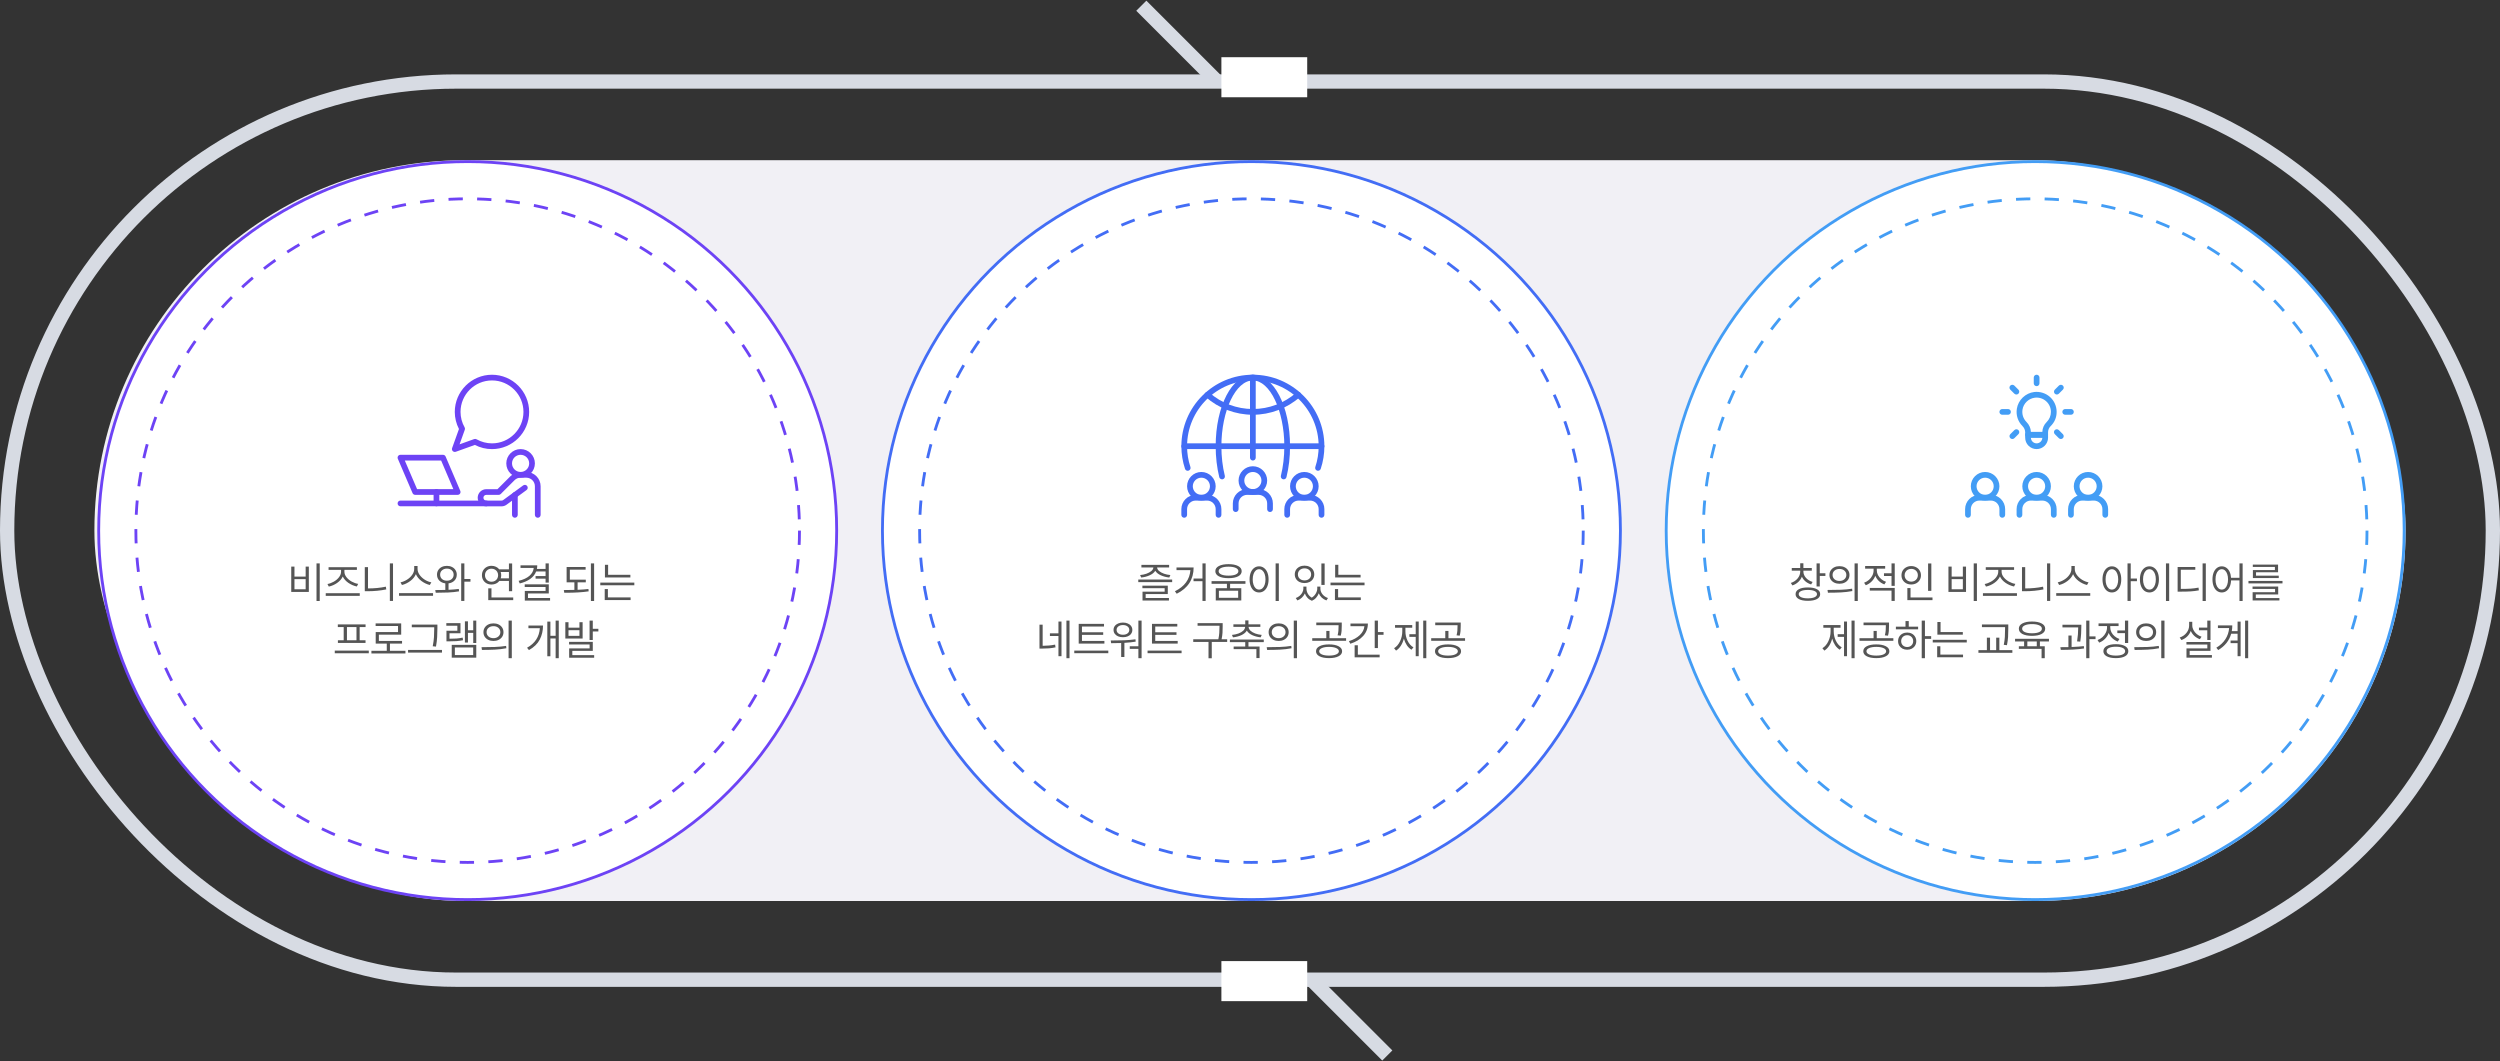
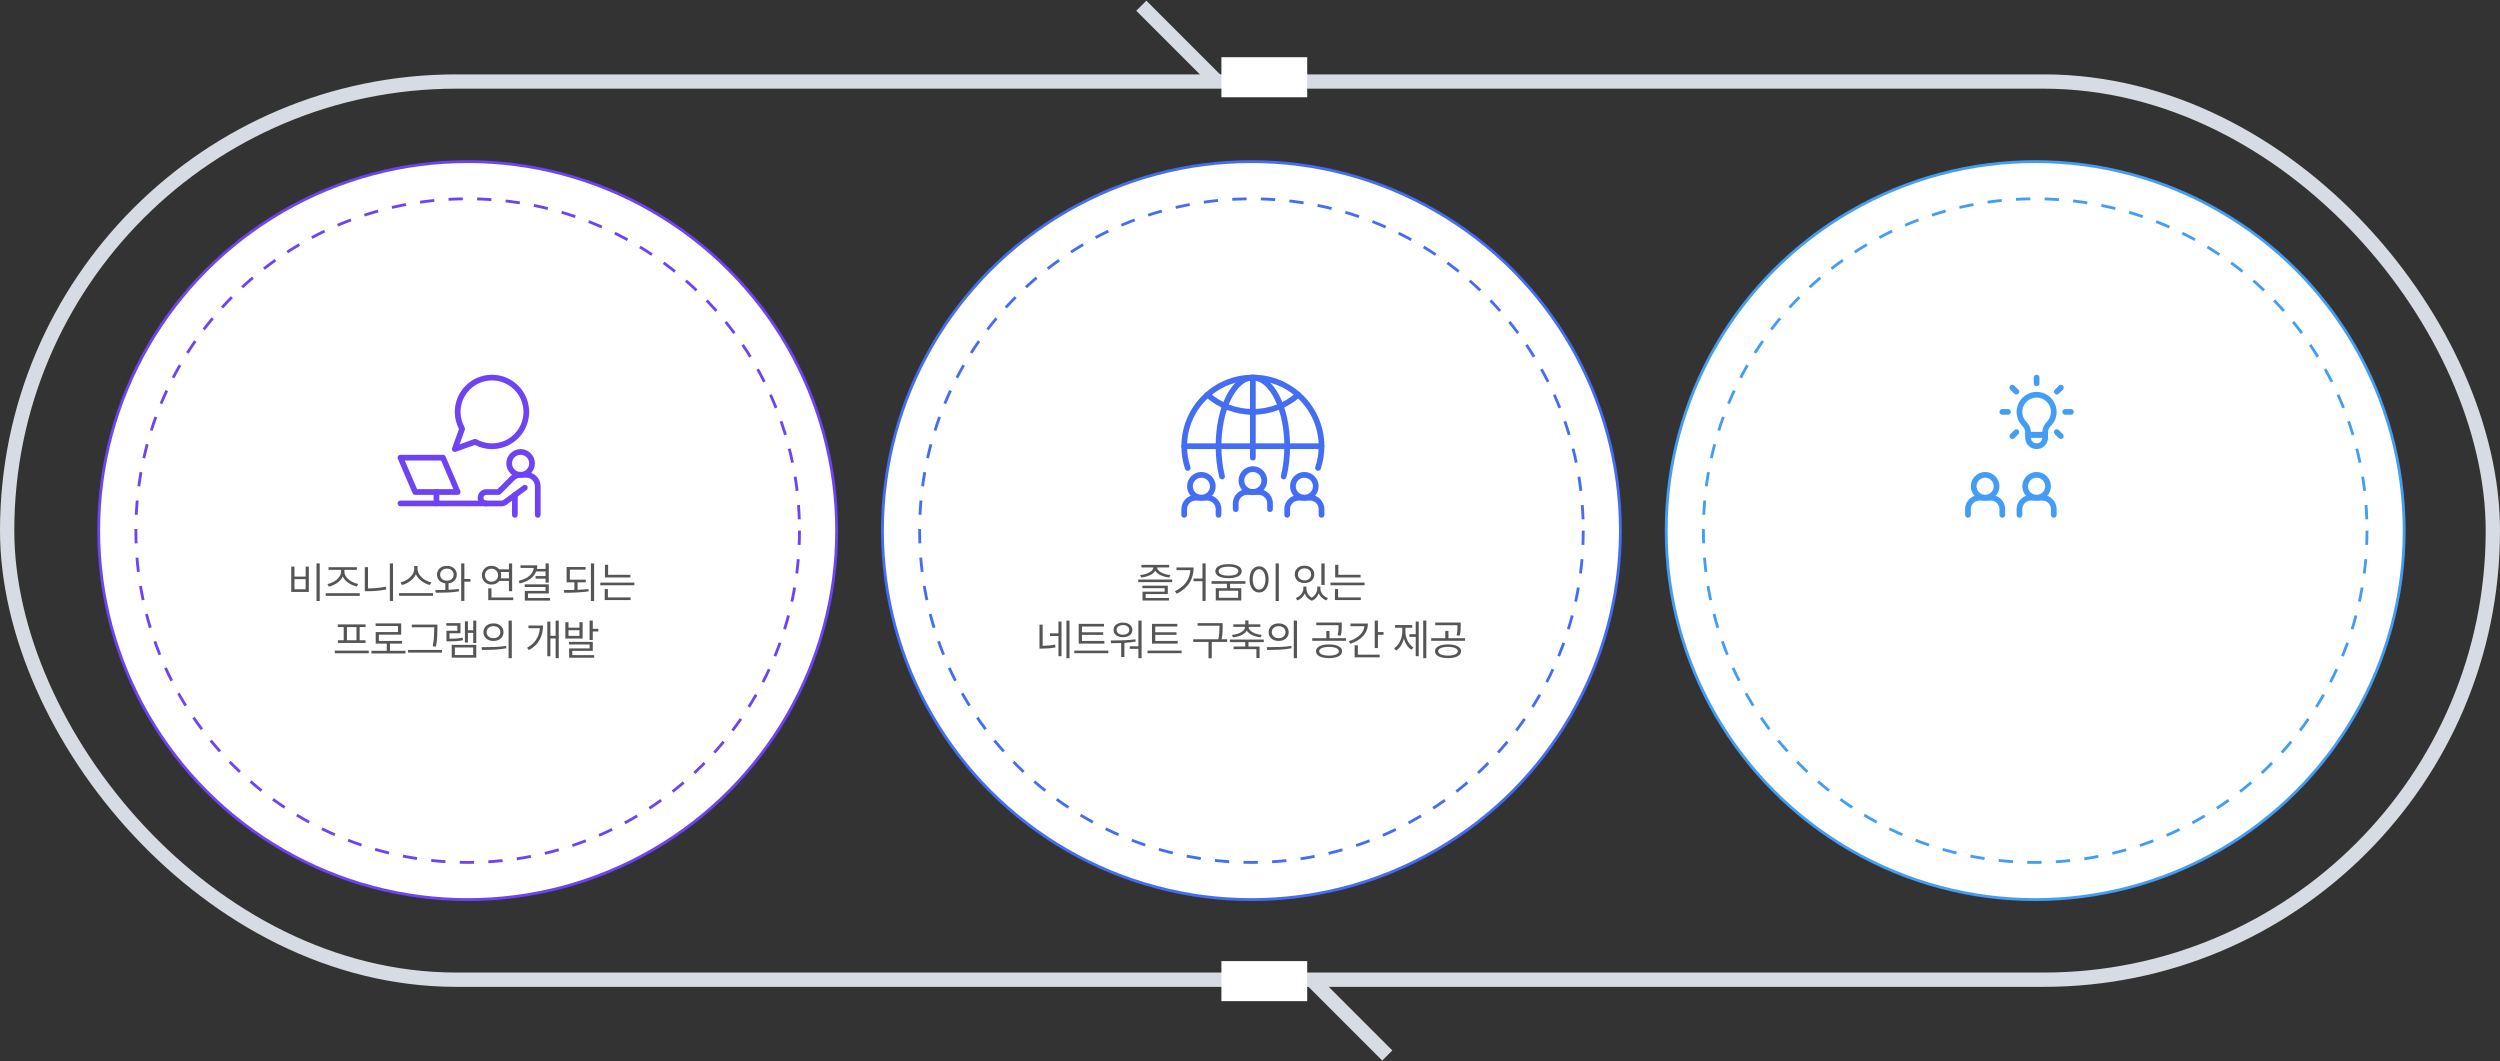
<svg xmlns="http://www.w3.org/2000/svg" width="874" height="371" viewBox="0 0 874 371" fill="none">
  <rect x="0" y="0" width="874" height="371" fill="#333333" stroke="none" />
-   <rect x="33" y="56" width="808" height="259" rx="129.5" fill="#F1F0F5" />
  <circle cx="163.5" cy="185.5" r="129" fill="white" stroke="#6D43F5" />
  <circle cx="163.5" cy="185.5" r="116" fill="white" stroke="#6D43F5" stroke-dasharray="5 5" />
  <path d="M111.778 196.955V210.11H110.653V196.955H111.778ZM101.818 198.095H102.943V201.575H106.858V198.095H107.968V206.93H101.818V198.095ZM106.858 206V202.475H102.943V206H106.858ZM125.773 207.38V208.325H113.878V207.38H125.773ZM114.478 204.17C115.218 204.04 115.958 203.765 116.698 203.345C117.438 202.925 118.043 202.41 118.513 201.8C118.993 201.18 119.233 200.53 119.233 199.85V199.22H114.868V198.29H124.768V199.22H120.403V199.85C120.403 200.53 120.643 201.175 121.123 201.785C121.603 202.395 122.218 202.91 122.968 203.33C123.718 203.74 124.468 204.005 125.218 204.125L124.753 205.04C123.723 204.83 122.743 204.41 121.813 203.78C120.893 203.15 120.233 202.405 119.833 201.545C119.423 202.415 118.758 203.17 117.838 203.81C116.928 204.44 115.963 204.86 114.943 205.07L114.478 204.17ZM137.399 196.97V210.095H136.289V196.97H137.399ZM127.529 198.26H128.654V205.715C130.874 205.715 132.954 205.51 134.894 205.1L135.044 206.06C132.974 206.48 130.829 206.69 128.609 206.69H127.529V198.26ZM145.979 197.87V198.89C145.979 199.62 146.219 200.32 146.699 200.99C147.179 201.65 147.789 202.215 148.529 202.685C149.279 203.145 150.034 203.445 150.794 203.585L150.269 204.515C149.249 204.275 148.279 203.815 147.359 203.135C146.449 202.455 145.794 201.65 145.394 200.72C144.994 201.65 144.334 202.455 143.414 203.135C142.504 203.815 141.539 204.275 140.519 204.515L140.024 203.585C140.774 203.435 141.519 203.13 142.259 202.67C143.009 202.21 143.619 201.645 144.089 200.975C144.569 200.305 144.809 199.61 144.809 198.89V197.87H145.979ZM139.499 207.365H151.394V208.295H139.499V207.365ZM156.239 197.825C156.899 197.825 157.489 197.955 158.009 198.215C158.539 198.475 158.949 198.84 159.239 199.31C159.539 199.77 159.689 200.3 159.689 200.9C159.689 201.72 159.424 202.405 158.894 202.955C158.364 203.505 157.669 203.835 156.809 203.945V206.195C158.199 206.125 159.394 206.025 160.394 205.895L160.484 206.735C159.264 206.945 157.989 207.08 156.659 207.14C155.339 207.2 153.899 207.23 152.339 207.23L152.159 206.285C153.669 206.285 154.844 206.27 155.684 206.24V203.945C154.814 203.835 154.109 203.505 153.569 202.955C153.039 202.405 152.774 201.72 152.774 200.9C152.774 200.3 152.919 199.77 153.209 199.31C153.509 198.84 153.919 198.475 154.439 198.215C154.969 197.955 155.569 197.825 156.239 197.825ZM153.869 200.9C153.869 201.52 154.089 202.03 154.529 202.43C154.979 202.82 155.549 203.015 156.239 203.015C156.929 203.015 157.494 202.82 157.934 202.43C158.374 202.03 158.594 201.52 158.594 200.9C158.594 200.28 158.374 199.775 157.934 199.385C157.494 198.985 156.929 198.785 156.239 198.785C155.549 198.785 154.979 198.985 154.529 199.385C154.089 199.775 153.869 200.28 153.869 200.9ZM161.234 196.97H162.344V202.415H164.474V203.36H162.344V210.095H161.234V196.97ZM179.047 196.985V206.675H177.922V203.105H174.562C174.262 203.495 173.877 203.8 173.407 204.02C172.937 204.24 172.417 204.35 171.847 204.35C171.207 204.35 170.632 204.215 170.122 203.945C169.612 203.665 169.212 203.28 168.922 202.79C168.632 202.29 168.487 201.725 168.487 201.095C168.487 200.455 168.632 199.89 168.922 199.4C169.212 198.9 169.612 198.51 170.122 198.23C170.632 197.95 171.207 197.81 171.847 197.81C172.407 197.81 172.917 197.92 173.377 198.14C173.847 198.35 174.232 198.65 174.532 199.04H177.922V196.985H179.047ZM169.552 201.095C169.552 201.755 169.767 202.3 170.197 202.73C170.637 203.16 171.187 203.375 171.847 203.375C172.277 203.375 172.667 203.28 173.017 203.09C173.367 202.89 173.642 202.62 173.842 202.28C174.042 201.93 174.142 201.535 174.142 201.095C174.142 200.655 174.042 200.265 173.842 199.925C173.642 199.575 173.367 199.305 173.017 199.115C172.667 198.915 172.277 198.815 171.847 198.815C171.187 198.815 170.637 199.03 170.197 199.46C169.767 199.89 169.552 200.435 169.552 201.095ZM170.692 205.67H171.817V208.865H179.422V209.795H170.692V205.67ZM175.042 199.97C175.162 200.31 175.222 200.685 175.222 201.095C175.222 201.465 175.167 201.825 175.057 202.175H177.922V199.97H175.042ZM191.857 196.97V203.675H190.732V202.295H187.237V201.395H190.732V199.79H187.432C187.042 200.81 186.357 201.675 185.377 202.385C184.397 203.085 183.172 203.615 181.702 203.975L181.312 203.06C182.912 202.68 184.162 202.105 185.062 201.335C185.972 200.555 186.482 199.63 186.592 198.56H181.972V197.63H187.822C187.822 198.05 187.782 198.475 187.702 198.905H190.732V196.97H191.857ZM183.442 204.29H191.857V207.47H184.582V209.06H192.307V209.96H183.472V206.6H190.732V205.205H183.442V204.29ZM204.734 198.23V199.145H199.214V202.655H204.794V203.585H201.929V206.195C203.499 206.125 204.759 206.03 205.709 205.91L205.799 206.735C203.619 207.065 200.964 207.23 197.834 207.23H197.264L197.114 206.285C198.424 206.285 199.654 206.265 200.804 206.225V203.585H198.089V198.23H204.734ZM206.579 196.955H207.704V210.11H206.579V196.955ZM212.595 197.45V200.96H220.38V201.875H211.485V197.45H212.595ZM209.865 203.675H221.76V204.605H209.865V203.675ZM211.41 205.94H212.52V208.85H220.455V209.78H211.41V205.94ZM128.93 227.44V228.385H117.035V227.44H128.93ZM118.1 218.29H127.805V219.22H125.735V223.84H127.79V224.77H118.13V223.84H120.155V219.22H118.1V218.29ZM124.625 223.84V219.22H121.295V223.84H124.625ZM135.216 227.515V224.995H131.346V220.975H139.146V218.86H131.316V217.945H140.256V221.875H132.456V224.08H140.556V224.995H136.326V227.515H141.741V228.445H129.846V227.515H135.216ZM152.916 218.365V219.655C152.916 220.795 152.886 221.83 152.826 222.76C152.776 223.69 152.641 224.785 152.421 226.045L151.281 225.94C151.511 224.75 151.656 223.69 151.716 222.76C151.776 221.83 151.806 220.795 151.806 219.655V219.295H143.961V218.365H152.916ZM142.656 227.215H154.521V228.16H142.656V227.215ZM166.506 216.97V224.8H165.441V221.26H163.596V224.635H162.531V217.225H163.596V220.33H165.441V216.97H166.506ZM156.036 217.855H160.986V221.395H157.146V223.3C158.096 223.3 158.916 223.275 159.606 223.225C160.306 223.165 161.021 223.06 161.751 222.91L161.871 223.825C161.081 223.975 160.316 224.08 159.576 224.14C158.836 224.19 157.951 224.215 156.921 224.215H156.081V220.51H159.891V218.755H156.036V217.855ZM157.926 225.445H166.506V229.915H157.926V225.445ZM165.426 229V226.36H159.021V229H165.426ZM172.522 217.93C173.192 217.93 173.792 218.06 174.322 218.32C174.852 218.58 175.267 218.945 175.567 219.415C175.867 219.875 176.017 220.405 176.017 221.005C176.017 221.605 175.867 222.14 175.567 222.61C175.267 223.07 174.852 223.43 174.322 223.69C173.792 223.95 173.192 224.08 172.522 224.08C171.842 224.08 171.237 223.95 170.707 223.69C170.177 223.43 169.762 223.07 169.462 222.61C169.162 222.14 169.012 221.605 169.012 221.005C169.012 220.405 169.162 219.875 169.462 219.415C169.762 218.945 170.177 218.58 170.707 218.32C171.237 218.06 171.842 217.93 172.522 217.93ZM168.337 226.255C170.097 226.255 171.652 226.23 173.002 226.18C174.362 226.13 175.672 226.005 176.932 225.805L177.022 226.63C175.722 226.88 174.392 227.04 173.032 227.11C171.672 227.18 170.157 227.215 168.487 227.215L168.337 226.255ZM170.107 221.005C170.107 221.615 170.332 222.12 170.782 222.52C171.242 222.91 171.822 223.105 172.522 223.105C173.212 223.105 173.782 222.91 174.232 222.52C174.692 222.12 174.922 221.615 174.922 221.005C174.922 220.385 174.697 219.88 174.247 219.49C173.797 219.1 173.222 218.905 172.522 218.905C171.822 218.905 171.242 219.1 170.782 219.49C170.332 219.88 170.107 220.385 170.107 221.005ZM177.802 216.955H178.927V230.11H177.802V216.955ZM195.344 216.97V230.095H194.249V223.21H192.419V229.435H191.339V217.315H192.419V222.28H194.249V216.97H195.344ZM184.259 226.45C187.039 224.91 188.529 222.63 188.729 219.61H184.739V218.68H189.839C189.839 220.49 189.459 222.125 188.699 223.585C187.949 225.045 186.689 226.275 184.919 227.275L184.259 226.45ZM198.749 217.51V219.43H202.574V217.51H203.684V223.225H197.639V217.51H198.749ZM202.574 222.31V220.315H198.749V222.31H202.574ZM198.944 224.395H207.239V227.545H200.084V229.03H207.719V229.945H198.974V226.69H206.129V225.295H198.944V224.395ZM206.114 216.97H207.239V219.835H209.189V220.765H207.239V223.75H206.114V216.97Z" fill="#555555" />
  <g clip-path="url(#clip0_289_204)">
    <path d="M182 167C179.245 167 177 164.755 177 162C177 159.245 179.245 157 182 157C184.755 157 187 159.245 187 162C187 164.755 184.755 167 182 167ZM182 159C180.345 159 179 160.345 179 162C179 163.655 180.345 165 182 165C183.655 165 185 163.655 185 162C185 160.345 183.655 159 182 159Z" fill="#6D43F5" />
    <path d="M180 181C179.445 181 179 180.554 179 180V173.063C179 172.509 179.445 172.063 180 172.063C180.555 172.063 181 172.509 181 173.063V180C181 180.554 180.555 181 180 181Z" fill="#6D43F5" />
    <path d="M188 181C187.445 181 187 180.554 187 180V170C187 168.345 185.655 167 184 167H182C181.2 167 180.445 167.309 179.882 167.882L175.045 172.718C174.855 172.909 174.6 173.009 174.336 173.009H170C169.445 173.009 169 173.454 169 174.009C169 174.563 169.445 175.009 170 175.009H175.336C175.555 175.009 175.755 174.945 175.927 174.818L182.9 169.7C183.345 169.372 183.973 169.472 184.3 169.918C184.627 170.363 184.527 170.991 184.082 171.318L177.109 176.436C176.591 176.818 175.982 177.018 175.336 177.018H170C168.345 177.018 167 175.672 167 174.018C167 172.363 168.345 171.018 170 171.018H173.918L178.464 166.472C179.409 165.527 180.664 165.009 182 165.009H184C186.755 165.009 189 167.254 189 170.009V180.009C189 180.563 188.555 181.009 188 181.009V181Z" fill="#6D43F5" />
    <path d="M170 177H140C139.445 177 139 176.555 139 176C139 175.445 139.445 175 140 175H170C170.555 175 171 175.445 171 176C171 176.555 170.555 177 170 177Z" fill="#6D43F5" />
    <path d="M160 173H145.145C144.745 173 144.382 172.764 144.227 172.391L139.082 160.391C138.945 160.082 138.982 159.727 139.164 159.445C139.345 159.164 139.664 159 140 159H154.873C155.273 159 155.636 159.236 155.791 159.609L160.918 171.609C161.045 171.918 161.018 172.273 160.836 172.555C160.655 172.836 160.336 173 160 173ZM145.809 171H158.491L154.218 161H141.518L145.809 171Z" fill="#6D43F5" />
    <path d="M152.582 177C152.027 177 151.582 176.555 151.582 176V172C151.582 171.445 152.027 171 152.582 171C153.136 171 153.582 171.445 153.582 172V176C153.582 176.555 153.136 177 152.582 177Z" fill="#6D43F5" />
    <path d="M159 158.001C158.736 158.001 158.482 157.901 158.291 157.71C158.018 157.437 157.927 157.028 158.054 156.664L160.454 149.982C159.5 148.137 158.991 146.082 158.991 144.01C158.991 136.846 164.827 131.01 171.991 131.01C179.154 131.01 184.991 136.846 184.991 144.01C184.991 151.173 179.164 157.01 171.991 157.01C169.918 157.01 167.864 156.51 166.018 155.546L159.327 157.946C159.218 157.982 159.1 158.001 158.991 158.001H159ZM172 133.001C165.936 133.001 161 137.937 161 144.001C161 145.882 161.491 147.755 162.427 149.401C162.573 149.655 162.6 149.955 162.5 150.228L160.664 155.337L165.773 153.501C166.045 153.401 166.345 153.428 166.6 153.573C168.245 154.501 170.118 155.001 172 155.001C178.064 155.001 183 150.064 183 144.001C183 137.937 178.064 133.001 172 133.001Z" fill="#6D43F5" />
  </g>
  <circle cx="711.5" cy="185.5" r="129" fill="white" stroke="#439DF5" />
  <circle cx="711.5" cy="185.5" r="116" fill="white" stroke="#439DF5" stroke-dasharray="5 5" />
-   <path d="M629.356 198.575V196.91H630.466V198.575H633.406V199.505H630.466V199.79C630.466 200.6 630.761 201.34 631.351 202.01C631.951 202.68 632.731 203.16 633.691 203.45L633.166 204.32C632.426 204.09 631.771 203.74 631.201 203.27C630.641 202.8 630.221 202.245 629.941 201.605C629.661 202.315 629.231 202.94 628.651 203.48C628.081 204.01 627.406 204.405 626.626 204.665L626.071 203.795C627.041 203.485 627.831 202.965 628.441 202.235C629.051 201.505 629.356 200.69 629.356 199.79V199.505H626.401V198.575H629.356ZM627.736 207.71C627.736 206.97 628.116 206.395 628.876 205.985C629.636 205.575 630.686 205.37 632.026 205.37C633.376 205.37 634.431 205.575 635.191 205.985C635.951 206.385 636.331 206.96 636.331 207.71C636.331 208.45 635.951 209.025 635.191 209.435C634.431 209.845 633.376 210.05 632.026 210.05C630.686 210.05 629.636 209.845 628.876 209.435C628.116 209.025 627.736 208.45 627.736 207.71ZM628.831 207.71C628.831 208.17 629.116 208.53 629.686 208.79C630.256 209.05 631.036 209.18 632.026 209.18C633.016 209.18 633.796 209.05 634.366 208.79C634.936 208.53 635.221 208.17 635.221 207.71C635.221 207.25 634.936 206.89 634.366 206.63C633.806 206.37 633.026 206.24 632.026 206.24C631.026 206.24 630.241 206.37 629.671 206.63C629.111 206.89 628.831 207.25 628.831 207.71ZM635.071 196.97H636.196V200.405H638.161V201.35H636.196V205.025H635.071V196.97ZM643.081 197.93C643.751 197.93 644.351 198.06 644.881 198.32C645.411 198.58 645.826 198.945 646.126 199.415C646.426 199.875 646.576 200.405 646.576 201.005C646.576 201.605 646.426 202.14 646.126 202.61C645.826 203.07 645.411 203.43 644.881 203.69C644.351 203.95 643.751 204.08 643.081 204.08C642.401 204.08 641.796 203.95 641.266 203.69C640.736 203.43 640.321 203.07 640.021 202.61C639.721 202.14 639.571 201.605 639.571 201.005C639.571 200.405 639.721 199.875 640.021 199.415C640.321 198.945 640.736 198.58 641.266 198.32C641.796 198.06 642.401 197.93 643.081 197.93ZM638.896 206.255C640.656 206.255 642.211 206.23 643.561 206.18C644.921 206.13 646.231 206.005 647.491 205.805L647.581 206.63C646.281 206.88 644.951 207.04 643.591 207.11C642.231 207.18 640.716 207.215 639.046 207.215L638.896 206.255ZM640.666 201.005C640.666 201.615 640.891 202.12 641.341 202.52C641.801 202.91 642.381 203.105 643.081 203.105C643.771 203.105 644.341 202.91 644.791 202.52C645.251 202.12 645.481 201.615 645.481 201.005C645.481 200.385 645.256 199.88 644.806 199.49C644.356 199.1 643.781 198.905 643.081 198.905C642.381 198.905 641.801 199.1 641.341 199.49C640.891 199.88 640.666 200.385 640.666 201.005ZM648.361 196.955H649.486V210.11H648.361V196.955ZM661.276 200.42V196.97H662.401V204.815H661.276V201.365H658.636V200.42H661.276ZM651.691 203.72C652.331 203.49 652.901 203.155 653.401 202.715C653.901 202.275 654.291 201.77 654.571 201.2C654.861 200.62 655.006 200.02 655.006 199.4V198.815H652.051V197.885H659.056V198.815H656.131V199.4C656.131 199.96 656.266 200.51 656.536 201.05C656.816 201.58 657.201 202.05 657.691 202.46C658.181 202.87 658.736 203.185 659.356 203.405L658.771 204.305C658.041 204.035 657.401 203.64 656.851 203.12C656.301 202.59 655.886 201.98 655.606 201.29C655.326 202.05 654.891 202.72 654.301 203.3C653.721 203.88 653.046 204.315 652.276 204.605L651.691 203.72ZM653.671 205.55H662.401V210.095H661.276V206.48H653.671V205.55ZM675.197 196.985V206.57H674.057V196.985H675.197ZM664.757 201.125C664.757 200.505 664.902 199.95 665.192 199.46C665.492 198.97 665.902 198.59 666.422 198.32C666.942 198.04 667.522 197.9 668.162 197.9C668.802 197.9 669.382 198.04 669.902 198.32C670.422 198.59 670.827 198.97 671.117 199.46C671.417 199.95 671.567 200.505 671.567 201.125C671.567 201.745 671.417 202.3 671.117 202.79C670.827 203.27 670.422 203.65 669.902 203.93C669.382 204.2 668.802 204.335 668.162 204.335C667.522 204.335 666.942 204.2 666.422 203.93C665.902 203.65 665.492 203.265 665.192 202.775C664.902 202.285 664.757 201.735 664.757 201.125ZM665.852 201.125C665.852 201.545 665.952 201.925 666.152 202.265C666.362 202.605 666.642 202.87 666.992 203.06C667.342 203.25 667.732 203.345 668.162 203.345C668.602 203.345 668.997 203.25 669.347 203.06C669.697 202.87 669.972 202.605 670.172 202.265C670.382 201.925 670.487 201.545 670.487 201.125C670.487 200.465 670.267 199.925 669.827 199.505C669.387 199.085 668.832 198.875 668.162 198.875C667.732 198.875 667.337 198.97 666.977 199.16C666.627 199.35 666.352 199.62 666.152 199.97C665.952 200.31 665.852 200.695 665.852 201.125ZM666.812 205.595H667.922V208.865H675.602V209.795H666.812V205.595ZM691.134 196.955V210.11H690.009V196.955H691.134ZM681.174 198.095H682.299V201.575H686.214V198.095H687.324V206.93H681.174V198.095ZM686.214 206V202.475H682.299V206H686.214ZM705.129 207.38V208.325H693.234V207.38H705.129ZM693.834 204.17C694.574 204.04 695.314 203.765 696.054 203.345C696.794 202.925 697.399 202.41 697.869 201.8C698.349 201.18 698.589 200.53 698.589 199.85V199.22H694.224V198.29H704.124V199.22H699.759V199.85C699.759 200.53 699.999 201.175 700.479 201.785C700.959 202.395 701.574 202.91 702.324 203.33C703.074 203.74 703.824 204.005 704.574 204.125L704.109 205.04C703.079 204.83 702.099 204.41 701.169 203.78C700.249 203.15 699.589 202.405 699.189 201.545C698.779 202.415 698.114 203.17 697.194 203.81C696.284 204.44 695.319 204.86 694.299 205.07L693.834 204.17ZM716.755 196.97V210.095H715.645V196.97H716.755ZM706.885 198.26H708.01V205.715C710.23 205.715 712.31 205.51 714.25 205.1L714.4 206.06C712.33 206.48 710.185 206.69 707.965 206.69H706.885V198.26ZM725.335 197.87V198.89C725.335 199.62 725.575 200.32 726.055 200.99C726.535 201.65 727.145 202.215 727.885 202.685C728.635 203.145 729.39 203.445 730.15 203.585L729.625 204.515C728.605 204.275 727.635 203.815 726.715 203.135C725.805 202.455 725.15 201.65 724.75 200.72C724.35 201.65 723.69 202.455 722.77 203.135C721.86 203.815 720.895 204.275 719.875 204.515L719.38 203.585C720.13 203.435 720.875 203.13 721.615 202.67C722.365 202.21 722.975 201.645 723.445 200.975C723.925 200.305 724.165 199.61 724.165 198.89V197.87H725.335ZM718.855 207.365H730.75V208.295H718.855V207.365ZM738.318 197.99C738.958 197.99 739.523 198.18 740.013 198.56C740.513 198.93 740.898 199.46 741.168 200.15C741.448 200.83 741.588 201.63 741.588 202.55C741.588 203.47 741.448 204.275 741.168 204.965C740.898 205.655 740.513 206.19 740.013 206.57C739.523 206.94 738.958 207.125 738.318 207.125C737.678 207.125 737.108 206.94 736.608 206.57C736.118 206.19 735.733 205.655 735.453 204.965C735.173 204.265 735.033 203.46 735.033 202.55C735.033 201.64 735.173 200.84 735.453 200.15C735.733 199.46 736.118 198.93 736.608 198.56C737.108 198.18 737.678 197.99 738.318 197.99ZM736.113 202.55C736.113 203.26 736.203 203.885 736.383 204.425C736.573 204.965 736.833 205.385 737.163 205.685C737.503 205.975 737.888 206.12 738.318 206.12C738.748 206.12 739.128 205.975 739.458 205.685C739.798 205.385 740.058 204.965 740.238 204.425C740.428 203.885 740.523 203.26 740.523 202.55C740.523 201.84 740.428 201.22 740.238 200.69C740.058 200.15 739.798 199.735 739.458 199.445C739.128 199.145 738.748 198.995 738.318 198.995C737.888 198.995 737.503 199.145 737.163 199.445C736.833 199.735 736.573 200.15 736.383 200.69C736.203 201.22 736.113 201.84 736.113 202.55ZM743.778 196.97H744.903V202.25H747.078V203.195H744.903V210.095H743.778V196.97ZM758.343 196.955V210.11H757.218V196.955H758.343ZM748.113 202.55C748.113 201.64 748.253 200.84 748.533 200.15C748.813 199.46 749.203 198.93 749.703 198.56C750.213 198.18 750.793 197.99 751.443 197.99C752.083 197.99 752.653 198.18 753.153 198.56C753.663 198.93 754.058 199.46 754.338 200.15C754.618 200.84 754.758 201.64 754.758 202.55C754.758 203.46 754.618 204.265 754.338 204.965C754.058 205.655 753.663 206.19 753.153 206.57C752.653 206.94 752.083 207.125 751.443 207.125C750.793 207.125 750.213 206.94 749.703 206.57C749.203 206.19 748.813 205.655 748.533 204.965C748.253 204.275 748.113 203.47 748.113 202.55ZM749.208 202.55C749.208 203.26 749.303 203.885 749.493 204.425C749.683 204.965 749.943 205.385 750.273 205.685C750.613 205.975 751.003 206.12 751.443 206.12C751.873 206.12 752.258 205.975 752.598 205.685C752.938 205.385 753.203 204.965 753.393 204.425C753.583 203.875 753.678 203.25 753.678 202.55C753.678 201.85 753.583 201.23 753.393 200.69C753.203 200.15 752.938 199.735 752.598 199.445C752.258 199.145 751.873 198.995 751.443 198.995C751.003 198.995 750.613 199.145 750.273 199.445C749.943 199.735 749.683 200.15 749.493 200.69C749.303 201.22 749.208 201.84 749.208 202.55ZM771.153 196.97V210.11H770.028V196.97H771.153ZM761.298 198.23H767.478V199.175H762.408V205.88C763.778 205.88 764.918 205.85 765.828 205.79C766.748 205.73 767.673 205.61 768.603 205.43L768.723 206.39C767.753 206.57 766.798 206.69 765.858 206.75C764.928 206.81 763.758 206.84 762.348 206.84H761.298V198.23ZM776.734 197.99C777.324 197.99 777.854 198.155 778.324 198.485C778.794 198.805 779.174 199.27 779.464 199.88C779.754 200.49 779.924 201.2 779.974 202.01H782.914V196.955H784.024V210.11H782.914V202.91H779.974C779.944 203.76 779.784 204.505 779.494 205.145C779.214 205.775 778.834 206.265 778.354 206.615C777.874 206.955 777.334 207.125 776.734 207.125C776.104 207.125 775.539 206.94 775.039 206.57C774.549 206.19 774.164 205.655 773.884 204.965C773.614 204.275 773.479 203.47 773.479 202.55C773.479 201.64 773.614 200.84 773.884 200.15C774.164 199.46 774.549 198.93 775.039 198.56C775.539 198.18 776.104 197.99 776.734 197.99ZM774.544 202.55C774.544 203.26 774.634 203.885 774.814 204.425C775.004 204.965 775.264 205.385 775.594 205.685C775.924 205.975 776.304 206.12 776.734 206.12C777.164 206.12 777.544 205.975 777.874 205.685C778.204 205.385 778.459 204.965 778.639 204.425C778.829 203.885 778.924 203.26 778.924 202.55C778.924 201.84 778.829 201.22 778.639 200.69C778.459 200.15 778.204 199.735 777.874 199.445C777.544 199.145 777.164 198.995 776.734 198.995C776.304 198.995 775.924 199.145 775.594 199.445C775.264 199.735 775.004 200.15 774.814 200.69C774.634 201.22 774.544 201.84 774.544 202.55ZM797.959 203.105V203.96H786.064V203.105H797.959ZM787.489 205.055H796.459V207.83H788.629V209.09H796.879V209.93H787.519V207.035H795.364V205.88H787.489V205.055ZM787.579 197.375H796.414V200.075H788.704V201.245H796.654V202.085H787.609V199.295H795.304V198.2H787.579V197.375ZM648.373 216.97V230.095H647.293V216.97H648.373ZM637.108 226.615C637.988 226.075 638.683 225.265 639.193 224.185C639.713 223.095 639.973 221.935 639.973 220.705V219.46H637.438V218.53H643.453V219.46H641.068V220.705C641.068 221.875 641.318 222.975 641.818 224.005C642.318 225.035 643.003 225.805 643.873 226.315L643.183 227.14C642.553 226.76 642.013 226.235 641.563 225.565C641.113 224.885 640.768 224.115 640.528 223.255C640.298 224.175 639.948 225.005 639.478 225.745C639.008 226.475 638.448 227.045 637.798 227.455L637.108 226.615ZM642.448 221.71H644.668V217.285H645.718V229.405H644.668V222.64H642.448V221.71ZM655.948 225.28C657.348 225.28 658.458 225.495 659.278 225.925C660.108 226.345 660.523 226.93 660.523 227.68C660.523 228.43 660.108 229.015 659.278 229.435C658.458 229.865 657.348 230.08 655.948 230.08C654.548 230.08 653.438 229.865 652.618 229.435C651.808 229.015 651.403 228.43 651.403 227.68C651.403 226.93 651.808 226.345 652.618 225.925C653.438 225.495 654.548 225.28 655.948 225.28ZM650.083 223.12H655.003V220.57H656.113V223.12H661.918V224.035H650.083V223.12ZM651.493 217.645H660.403V218.77C660.403 219.48 660.383 220.085 660.343 220.585C660.303 221.085 660.203 221.635 660.043 222.235L658.948 222.115C659.098 221.515 659.193 220.975 659.233 220.495C659.273 220.015 659.293 219.44 659.293 218.77V218.575H651.493V217.645ZM652.513 227.68C652.513 228.14 652.823 228.51 653.443 228.79C654.063 229.06 654.898 229.195 655.948 229.195C656.998 229.195 657.833 229.06 658.453 228.79C659.083 228.51 659.398 228.14 659.398 227.68C659.398 227.21 659.083 226.84 658.453 226.57C657.833 226.29 656.998 226.15 655.948 226.15C654.898 226.15 654.063 226.29 653.443 226.57C652.823 226.84 652.513 227.21 652.513 227.68ZM672.958 216.97V222.4H675.133V223.345H672.958V230.095H671.833V216.97H672.958ZM662.803 219.085H666.163V217.12H667.303V219.085H670.573V220.015H662.803V219.085ZM663.568 224.14C663.568 223.56 663.703 223.045 663.973 222.595C664.253 222.135 664.633 221.78 665.113 221.53C665.603 221.27 666.148 221.14 666.748 221.14C667.358 221.14 667.903 221.27 668.383 221.53C668.863 221.78 669.238 222.135 669.508 222.595C669.788 223.045 669.928 223.56 669.928 224.14C669.928 224.72 669.788 225.24 669.508 225.7C669.238 226.15 668.863 226.505 668.383 226.765C667.903 227.015 667.358 227.14 666.748 227.14C666.148 227.14 665.603 227.015 665.113 226.765C664.633 226.505 664.253 226.15 663.973 225.7C663.703 225.24 663.568 224.72 663.568 224.14ZM664.648 224.14C664.648 224.74 664.843 225.235 665.233 225.625C665.633 226.005 666.138 226.195 666.748 226.195C667.358 226.195 667.858 226.005 668.248 225.625C668.648 225.235 668.848 224.74 668.848 224.14C668.848 223.54 668.648 223.045 668.248 222.655C667.858 222.265 667.358 222.07 666.748 222.07C666.138 222.07 665.633 222.265 665.233 222.655C664.843 223.045 664.648 223.54 664.648 224.14ZM678.419 217.45V220.96H686.204V221.875H677.309V217.45H678.419ZM675.689 223.675H687.584V224.605H675.689V223.675ZM677.234 225.94H678.344V228.85H686.279V229.78H677.234V225.94ZM702.096 218.305V219.76C702.096 220.89 702.071 221.875 702.021 222.715C701.971 223.545 701.841 224.495 701.631 225.565L700.521 225.43C700.721 224.41 700.846 223.49 700.896 222.67C700.946 221.84 700.971 220.87 700.971 219.76V219.235H692.886V218.305H702.096ZM691.656 227.275H694.611V222.925H695.721V227.275H697.866V222.925H698.976V227.275H703.521V228.22H691.656V227.275ZM716.316 223.315V224.245H713.151V225.925H714.846V230.095H713.736V226.84H705.786V225.925H707.631V224.245H704.466V223.315H716.316ZM705.786 219.79C705.786 219.01 706.196 218.4 707.016 217.96C707.846 217.51 708.971 217.285 710.391 217.285C711.811 217.285 712.931 217.51 713.751 217.96C714.581 218.4 714.996 219.01 714.996 219.79C714.996 220.57 714.581 221.185 713.751 221.635C712.931 222.075 711.811 222.295 710.391 222.295C708.971 222.295 707.846 222.075 707.016 221.635C706.196 221.185 705.786 220.57 705.786 219.79ZM706.941 219.79C706.941 220.29 707.251 220.685 707.871 220.975C708.491 221.255 709.331 221.395 710.391 221.395C711.451 221.395 712.291 221.255 712.911 220.975C713.531 220.685 713.841 220.29 713.841 219.79C713.841 219.29 713.531 218.9 712.911 218.62C712.291 218.33 711.451 218.185 710.391 218.185C709.331 218.185 708.491 218.33 707.871 218.62C707.251 218.9 706.941 219.29 706.941 219.79ZM712.056 225.925V224.245H708.756V225.925H712.056ZM727.634 218.41V219.085C727.634 219.895 727.609 220.705 727.559 221.515C727.519 222.315 727.419 223.25 727.259 224.32L726.149 224.23C726.409 222.63 726.539 221 726.539 219.34H721.034V218.41H727.634ZM720.299 226.255C720.839 226.255 721.779 226.245 723.119 226.225V222.175H724.229V226.195C725.949 226.125 727.379 226.02 728.519 225.88L728.579 226.705C726.509 227.035 723.799 227.2 720.449 227.2L720.299 226.255ZM729.344 216.97H730.454V222.49H732.599V223.435H730.454V230.095H729.344V216.97ZM742.889 220.405V216.97H744.014V224.785H742.889V221.335H740.219V220.405H742.889ZM733.304 223.765C733.944 223.535 734.514 223.195 735.014 222.745C735.514 222.295 735.904 221.78 736.184 221.2C736.474 220.61 736.619 220.005 736.619 219.385V218.875H733.649V217.945H740.654V218.875H737.744V219.385C737.744 219.945 737.879 220.495 738.149 221.035C738.419 221.565 738.799 222.035 739.289 222.445C739.779 222.855 740.334 223.17 740.954 223.39L740.369 224.29C739.639 224.02 738.999 223.625 738.449 223.105C737.899 222.575 737.484 221.965 737.204 221.275C736.924 222.055 736.494 222.74 735.914 223.33C735.334 223.92 734.654 224.365 733.874 224.665L733.304 223.765ZM735.344 227.65C735.344 226.89 735.729 226.295 736.499 225.865C737.279 225.425 738.349 225.205 739.709 225.205C741.059 225.205 742.119 225.425 742.889 225.865C743.669 226.295 744.059 226.89 744.059 227.65C744.059 228.42 743.674 229.015 742.904 229.435C742.134 229.865 741.069 230.08 739.709 230.08C738.349 230.08 737.279 229.865 736.499 229.435C735.729 229.015 735.344 228.42 735.344 227.65ZM736.469 227.65C736.469 228.13 736.754 228.51 737.324 228.79C737.904 229.06 738.699 229.195 739.709 229.195C740.709 229.195 741.499 229.06 742.079 228.79C742.659 228.51 742.949 228.13 742.949 227.65C742.949 227.16 742.659 226.78 742.079 226.51C741.499 226.23 740.709 226.09 739.709 226.09C738.699 226.09 737.904 226.23 737.324 226.51C736.754 226.78 736.469 227.16 736.469 227.65ZM750.299 217.93C750.969 217.93 751.569 218.06 752.099 218.32C752.629 218.58 753.044 218.945 753.344 219.415C753.644 219.875 753.794 220.405 753.794 221.005C753.794 221.605 753.644 222.14 753.344 222.61C753.044 223.07 752.629 223.43 752.099 223.69C751.569 223.95 750.969 224.08 750.299 224.08C749.619 224.08 749.014 223.95 748.484 223.69C747.954 223.43 747.539 223.07 747.239 222.61C746.939 222.14 746.789 221.605 746.789 221.005C746.789 220.405 746.939 219.875 747.239 219.415C747.539 218.945 747.954 218.58 748.484 218.32C749.014 218.06 749.619 217.93 750.299 217.93ZM746.114 226.255C747.874 226.255 749.429 226.23 750.779 226.18C752.139 226.13 753.449 226.005 754.709 225.805L754.799 226.63C753.499 226.88 752.169 227.04 750.809 227.11C749.449 227.18 747.934 227.215 746.264 227.215L746.114 226.255ZM747.884 221.005C747.884 221.615 748.109 222.12 748.559 222.52C749.019 222.91 749.599 223.105 750.299 223.105C750.989 223.105 751.559 222.91 752.009 222.52C752.469 222.12 752.699 221.615 752.699 221.005C752.699 220.385 752.474 219.88 752.024 219.49C751.574 219.1 750.999 218.905 750.299 218.905C749.599 218.905 749.019 219.1 748.559 219.49C748.109 219.88 747.884 220.385 747.884 221.005ZM755.579 216.955H756.704V230.11H755.579V216.955ZM771.667 219.4V216.97H772.792V223.75H771.667V220.33H768.757V219.4H771.667ZM762.022 222.88C763.012 222.55 763.807 222 764.407 221.23C765.017 220.46 765.322 219.595 765.322 218.635V217.375H766.417V218.635C766.417 219.195 766.557 219.74 766.837 220.27C767.117 220.8 767.502 221.27 767.992 221.68C768.482 222.08 769.037 222.385 769.657 222.595L769.072 223.465C768.352 223.205 767.712 222.825 767.152 222.325C766.602 221.815 766.182 221.23 765.892 220.57C765.622 221.31 765.202 221.96 764.632 222.52C764.062 223.07 763.392 223.485 762.622 223.765L762.022 222.88ZM764.377 224.44H772.792V227.545H765.502V229.015H773.287V229.915H764.392V226.69H771.682V225.34H764.377V224.44ZM782.257 223.93V221.56H780.022C779.342 223.96 777.832 225.86 775.492 227.26L774.832 226.435C776.212 225.605 777.272 224.61 778.012 223.45C778.762 222.28 779.192 220.99 779.302 219.58H775.387V218.65H780.412C780.412 219.33 780.352 219.995 780.232 220.645H782.257V217.315H783.322V229.405H782.257V224.845H779.812V223.93H782.257ZM784.882 216.97H785.962V230.095H784.882V216.97Z" fill="#555555" />
  <g clip-path="url(#clip1_289_204)">
    <path d="M715 153H709C708.446 153 708 152.554 708 152V151.127C708 150.336 707.655 149.554 707.036 148.927C705.446 147.336 704.736 145.127 705.091 142.882C705.564 139.854 708.118 137.4 711.164 137.045C713.164 136.818 715.164 137.436 716.655 138.763C718.146 140.091 719 142 719 143.991C719 145.982 718.255 147.663 716.891 148.991C716.327 149.545 716 150.318 716 151.109V151.982C716 152.536 715.555 152.982 715 152.982V153ZM710 151H714C714.036 149.709 714.573 148.463 715.491 147.572C716.464 146.627 717 145.354 717 144C717 142.572 716.391 141.209 715.318 140.263C714.236 139.3 712.836 138.863 711.391 139.036C709.218 139.291 707.4 141.036 707.064 143.191C706.818 144.8 707.318 146.372 708.455 147.518C709.418 148.491 709.964 149.718 710 151Z" fill="#439DF5" />
    <path d="M712 157C709.791 157 708 155.209 708 153V152C708 151.445 708.445 151 709 151H715C715.555 151 716 151.445 716 152V153C716 155.209 714.209 157 712 157ZM710 153C710 154.1 710.9 155 712 155C713.1 155 714 154.1 714 153H710Z" fill="#439DF5" />
    <path d="M712 135C711.445 135 711 134.555 711 134V132C711 131.445 711.445 131 712 131C712.555 131 713 131.445 713 132V134C713 134.555 712.555 135 712 135Z" fill="#439DF5" />
    <path d="M704.927 137.927C704.673 137.927 704.418 137.827 704.218 137.636L702.8 136.218C702.409 135.827 702.409 135.191 702.8 134.809C703.191 134.418 703.827 134.418 704.218 134.809L705.636 136.227C706.027 136.618 706.027 137.254 705.636 137.636C705.445 137.827 705.182 137.927 704.927 137.927Z" fill="#439DF5" />
    <path d="M720.482 153.482C720.227 153.482 719.973 153.382 719.773 153.191L718.354 151.773C717.964 151.382 717.964 150.745 718.354 150.363C718.745 149.973 719.382 149.973 719.764 150.363L721.182 151.782C721.573 152.173 721.573 152.809 721.182 153.191C720.991 153.382 720.727 153.482 720.473 153.482H720.482Z" fill="#439DF5" />
    <path d="M702 145H700C699.445 145 699 144.555 699 144C699 143.445 699.445 143 700 143H702C702.555 143 703 143.445 703 144C703 144.555 702.555 145 702 145Z" fill="#439DF5" />
    <path d="M724 145H722C721.445 145 721 144.555 721 144C721 143.445 721.445 143 722 143H724C724.555 143 725 143.445 725 144C725 144.555 724.555 145 724 145Z" fill="#439DF5" />
    <path d="M703.518 153.482C703.264 153.482 703.009 153.382 702.809 153.191C702.418 152.8 702.418 152.163 702.809 151.782L704.227 150.363C704.618 149.973 705.255 149.973 705.645 150.363C706.036 150.754 706.036 151.391 705.645 151.773L704.227 153.191C704.036 153.382 703.773 153.482 703.518 153.482Z" fill="#439DF5" />
    <path d="M719.073 137.927C718.818 137.927 718.564 137.827 718.364 137.636C717.973 137.245 717.973 136.609 718.364 136.227L719.782 134.809C720.173 134.418 720.809 134.418 721.191 134.809C721.582 135.2 721.582 135.836 721.191 136.218L719.773 137.636C719.582 137.827 719.318 137.927 719.064 137.927H719.073Z" fill="#439DF5" />
    <path d="M712 175C709.245 175 707 172.755 707 170C707 167.245 709.245 165 712 165C714.755 165 717 167.245 717 170C717 172.755 714.755 175 712 175ZM712 167C710.345 167 709 168.345 709 170C709 171.655 710.345 173 712 173C713.655 173 715 171.655 715 170C715 168.345 713.655 167 712 167Z" fill="#439DF5" />
    <path d="M718 181C717.445 181 717 180.555 717 180V178C717 176.345 715.655 175 714 175H710C708.345 175 707 176.345 707 178V180C707 180.555 706.555 181 706 181C705.445 181 705 180.555 705 180V178C705 175.245 707.245 173 710 173H714C716.755 173 719 175.245 719 178V180C719 180.555 718.555 181 718 181Z" fill="#439DF5" />
-     <path d="M730 175C727.245 175 725 172.755 725 170C725 167.245 727.245 165 730 165C732.755 165 735 167.245 735 170C735 172.755 732.755 175 730 175ZM730 167C728.345 167 727 168.345 727 170C727 171.655 728.345 173 730 173C731.655 173 733 171.655 733 170C733 168.345 731.655 167 730 167Z" fill="#439DF5" />
-     <path d="M736 181C735.445 181 735 180.555 735 180V178C735 176.345 733.655 175 732 175H728C726.345 175 725 176.345 725 178V180C725 180.555 724.555 181 724 181C723.445 181 723 180.555 723 180V178C723 175.245 725.245 173 728 173H732C734.755 173 737 175.245 737 178V180C737 180.555 736.555 181 736 181Z" fill="#439DF5" />
    <path d="M694 175C691.245 175 689 172.755 689 170C689 167.245 691.245 165 694 165C696.755 165 699 167.245 699 170C699 172.755 696.755 175 694 175ZM694 167C692.345 167 691 168.345 691 170C691 171.655 692.345 173 694 173C695.655 173 697 171.655 697 170C697 168.345 695.655 167 694 167Z" fill="#439DF5" />
    <path d="M700 181C699.445 181 699 180.555 699 180V178C699 176.345 697.655 175 696 175H692C690.345 175 689 176.345 689 178V180C689 180.555 688.555 181 688 181C687.445 181 687 180.555 687 180V178C687 175.245 689.245 173 692 173H696C698.755 173 701 175.245 701 178V180C701 180.555 700.555 181 700 181Z" fill="#439DF5" />
  </g>
  <circle cx="437.5" cy="185.5" r="129" fill="white" stroke="#436DF5" />
  <circle cx="437.5" cy="185.5" r="116" fill="white" stroke="#436DF5" stroke-dasharray="5 5" />
  <path d="M409.79 202.595V203.51H397.94V202.595H409.79ZM398.585 201.035C399.365 200.965 400.1 200.81 400.79 200.57C401.49 200.32 402.06 200.01 402.5 199.64C402.95 199.26 403.19 198.845 403.22 198.395H399.035V197.48H408.725V198.395H404.525C404.555 198.845 404.79 199.26 405.23 199.64C405.68 200.01 406.25 200.32 406.94 200.57C407.64 200.81 408.38 200.965 409.16 201.035L408.785 201.905C407.685 201.785 406.685 201.52 405.785 201.11C404.895 200.7 404.26 200.175 403.88 199.535C403.5 200.175 402.86 200.7 401.96 201.11C401.07 201.52 400.07 201.785 398.96 201.905L398.585 201.035ZM399.38 204.755H408.26V207.695H400.52V209.06H408.665V209.945H399.425V206.855H407.165V205.625H399.38V204.755ZM421.491 196.97V210.095H420.381V203.195H417.261V202.25H420.381V196.97H421.491ZM410.751 206.705C414.121 205.045 415.926 202.58 416.166 199.31H411.306V198.38H417.291C417.291 202.55 415.321 205.615 411.381 207.575L410.751 206.705ZM429.486 197.225C430.906 197.225 432.026 197.445 432.846 197.885C433.676 198.315 434.091 198.915 434.091 199.685C434.091 200.455 433.681 201.055 432.861 201.485C432.041 201.915 430.916 202.13 429.486 202.13C428.056 202.13 426.931 201.915 426.111 201.485C425.291 201.055 424.881 200.455 424.881 199.685C424.881 198.915 425.291 198.315 426.111 197.885C426.941 197.445 428.066 197.225 429.486 197.225ZM423.561 203.165H435.411V204.095H430.041V205.625H433.956V209.915H425.031V205.625H428.931V204.095H423.561V203.165ZM426.036 199.685C426.036 200.175 426.346 200.56 426.966 200.84C427.586 201.11 428.426 201.245 429.486 201.245C430.546 201.245 431.386 201.11 432.006 200.84C432.626 200.56 432.936 200.175 432.936 199.685C432.936 199.195 432.626 198.81 432.006 198.53C431.386 198.25 430.546 198.11 429.486 198.11C428.426 198.11 427.586 198.25 426.966 198.53C426.346 198.81 426.036 199.195 426.036 199.685ZM432.861 209V206.525H426.126V209H432.861ZM447.081 196.955V210.11H445.956V196.955H447.081ZM436.851 202.55C436.851 201.64 436.991 200.84 437.271 200.15C437.551 199.46 437.941 198.93 438.441 198.56C438.951 198.18 439.531 197.99 440.181 197.99C440.821 197.99 441.391 198.18 441.891 198.56C442.401 198.93 442.796 199.46 443.076 200.15C443.356 200.84 443.496 201.64 443.496 202.55C443.496 203.46 443.356 204.265 443.076 204.965C442.796 205.655 442.401 206.19 441.891 206.57C441.391 206.94 440.821 207.125 440.181 207.125C439.531 207.125 438.951 206.94 438.441 206.57C437.941 206.19 437.551 205.655 437.271 204.965C436.991 204.275 436.851 203.47 436.851 202.55ZM437.946 202.55C437.946 203.26 438.041 203.885 438.231 204.425C438.421 204.965 438.681 205.385 439.011 205.685C439.351 205.975 439.741 206.12 440.181 206.12C440.611 206.12 440.996 205.975 441.336 205.685C441.676 205.385 441.941 204.965 442.131 204.425C442.321 203.875 442.416 203.25 442.416 202.55C442.416 201.85 442.321 201.23 442.131 200.69C441.941 200.15 441.676 199.735 441.336 199.445C440.996 199.145 440.611 198.995 440.181 198.995C439.741 198.995 439.351 199.145 439.011 199.445C438.681 199.735 438.421 200.15 438.231 200.69C438.041 201.22 437.946 201.84 437.946 202.55ZM456.734 205.07V205.79C456.734 206.4 456.894 206.99 457.214 207.56C457.534 208.13 457.994 208.59 458.594 208.94C459.204 208.56 459.674 208.075 460.004 207.485C460.344 206.895 460.514 206.33 460.514 205.79V205.07H461.609V205.79C461.609 206.49 461.849 207.145 462.329 207.755C462.809 208.355 463.454 208.795 464.264 209.075L463.709 209.915C463.079 209.685 462.534 209.355 462.074 208.925C461.624 208.485 461.279 207.985 461.039 207.425C460.829 207.995 460.519 208.51 460.109 208.97C459.709 209.43 459.219 209.785 458.639 210.035C458.029 209.795 457.514 209.45 457.094 209C456.684 208.56 456.379 208.05 456.179 207.47C455.939 208.01 455.594 208.495 455.144 208.925C454.704 209.355 454.179 209.685 453.569 209.915L452.999 209.075C453.529 208.885 453.994 208.615 454.394 208.265C454.804 207.905 455.114 207.51 455.324 207.08C455.544 206.64 455.654 206.21 455.654 205.79V205.07H456.734ZM452.654 200.81C452.654 200.21 452.799 199.68 453.089 199.22C453.379 198.76 453.784 198.4 454.304 198.14C454.824 197.88 455.409 197.75 456.059 197.75C456.709 197.75 457.294 197.88 457.814 198.14C458.334 198.4 458.739 198.76 459.029 199.22C459.319 199.68 459.464 200.21 459.464 200.81C459.464 201.4 459.319 201.925 459.029 202.385C458.739 202.845 458.334 203.205 457.814 203.465C457.294 203.715 456.709 203.84 456.059 203.84C455.409 203.84 454.824 203.715 454.304 203.465C453.784 203.205 453.379 202.845 453.089 202.385C452.799 201.925 452.654 201.4 452.654 200.81ZM453.749 200.81C453.749 201.43 453.964 201.935 454.394 202.325C454.834 202.715 455.389 202.91 456.059 202.91C456.739 202.91 457.294 202.715 457.724 202.325C458.154 201.935 458.369 201.43 458.369 200.81C458.369 200.19 458.154 199.685 457.724 199.295C457.294 198.895 456.739 198.695 456.059 198.695C455.389 198.695 454.834 198.895 454.394 199.295C453.964 199.685 453.749 200.19 453.749 200.81ZM461.954 196.985H463.094V204.485H461.954V196.985ZM467.879 197.45V200.96H475.664V201.875H466.769V197.45H467.879ZM465.149 203.675H477.044V204.605H465.149V203.675ZM466.694 205.94H467.804V208.85H475.739V209.78H466.694V205.94ZM364.513 218.395V225.775C365.313 225.765 366.053 225.73 366.733 225.67C367.423 225.61 368.133 225.505 368.863 225.355L369.013 226.315C368.213 226.485 367.438 226.6 366.688 226.66C365.938 226.72 365.123 226.75 364.243 226.75H363.403V218.395H364.513ZM367.048 221.41H370.033V217.285H371.098V229.405H370.033V222.34H367.048V221.41ZM372.823 216.97H373.903V230.095H372.823V216.97ZM385.963 218.11V219.025H378.253V221.035H385.678V221.95H378.253V224.065H386.098V224.995H377.113V218.11H385.963ZM375.568 227.44H387.463V228.37H375.568V227.44ZM399.103 216.97V230.11H397.978V226.84H394.963V225.94H397.978V216.97H399.103ZM388.318 223.915C390.038 223.915 391.588 223.89 392.968 223.84C394.358 223.79 395.688 223.675 396.958 223.495L397.033 224.32C395.933 224.51 394.618 224.65 393.088 224.74V229.69H391.963V224.8C390.843 224.84 389.673 224.86 388.453 224.86L388.318 223.915ZM389.293 220.21C389.293 219.7 389.433 219.255 389.713 218.875C389.993 218.485 390.383 218.185 390.883 217.975C391.383 217.755 391.953 217.645 392.593 217.645C393.233 217.645 393.798 217.755 394.288 217.975C394.788 218.185 395.173 218.485 395.443 218.875C395.723 219.255 395.863 219.7 395.863 220.21C395.863 220.72 395.723 221.17 395.443 221.56C395.173 221.95 394.788 222.25 394.288 222.46C393.798 222.67 393.233 222.775 392.593 222.775C391.943 222.775 391.368 222.67 390.868 222.46C390.378 222.25 389.993 221.95 389.713 221.56C389.433 221.17 389.293 220.72 389.293 220.21ZM390.358 220.21C390.358 220.72 390.563 221.13 390.973 221.44C391.393 221.75 391.933 221.905 392.593 221.905C393.253 221.905 393.783 221.75 394.183 221.44C394.593 221.13 394.798 220.72 394.798 220.21C394.798 219.71 394.593 219.305 394.183 218.995C393.773 218.675 393.243 218.515 392.593 218.515C391.933 218.515 391.393 218.675 390.973 218.995C390.563 219.305 390.358 219.71 390.358 220.21ZM411.584 218.11V219.025H403.874V221.035H411.299V221.95H403.874V224.065H411.719V224.995H402.734V218.11H411.584ZM401.189 227.44H413.084V228.37H401.189V227.44ZM427.446 217.84V218.98C427.446 219.83 427.426 220.585 427.386 221.245C427.346 221.895 427.241 222.64 427.071 223.48H429.021V224.425H423.636V230.125H422.496V224.425H417.156V223.48H425.931C426.111 222.65 426.221 221.905 426.261 221.245C426.311 220.585 426.336 219.83 426.336 218.98V218.755H418.671V217.84H427.446ZM441.816 223.585V224.5H436.461V226.03H440.346V230.05H439.236V226.945H431.286V226.03H435.336V224.5H429.966V223.585H441.816ZM430.701 221.965C431.521 221.885 432.276 221.72 432.966 221.47C433.656 221.21 434.211 220.885 434.631 220.495C435.051 220.095 435.271 219.65 435.291 219.16H431.196V218.26H435.336V216.895H436.461V218.26H440.616V219.16H436.506C436.526 219.65 436.746 220.095 437.166 220.495C437.586 220.885 438.141 221.21 438.831 221.47C439.521 221.72 440.276 221.885 441.096 221.965L440.736 222.82C439.626 222.7 438.636 222.44 437.766 222.04C436.896 221.63 436.271 221.105 435.891 220.465C435.511 221.105 434.886 221.63 434.016 222.04C433.146 222.44 432.156 222.7 431.046 222.82L430.701 221.965ZM447.022 217.93C447.692 217.93 448.292 218.06 448.822 218.32C449.352 218.58 449.767 218.945 450.067 219.415C450.367 219.875 450.517 220.405 450.517 221.005C450.517 221.605 450.367 222.14 450.067 222.61C449.767 223.07 449.352 223.43 448.822 223.69C448.292 223.95 447.692 224.08 447.022 224.08C446.342 224.08 445.737 223.95 445.207 223.69C444.677 223.43 444.262 223.07 443.962 222.61C443.662 222.14 443.512 221.605 443.512 221.005C443.512 220.405 443.662 219.875 443.962 219.415C444.262 218.945 444.677 218.58 445.207 218.32C445.737 218.06 446.342 217.93 447.022 217.93ZM442.837 226.255C444.597 226.255 446.152 226.23 447.502 226.18C448.862 226.13 450.172 226.005 451.432 225.805L451.522 226.63C450.222 226.88 448.892 227.04 447.532 227.11C446.172 227.18 444.657 227.215 442.987 227.215L442.837 226.255ZM444.607 221.005C444.607 221.615 444.832 222.12 445.282 222.52C445.742 222.91 446.322 223.105 447.022 223.105C447.712 223.105 448.282 222.91 448.732 222.52C449.192 222.12 449.422 221.615 449.422 221.005C449.422 220.385 449.197 219.88 448.747 219.49C448.297 219.1 447.722 218.905 447.022 218.905C446.322 218.905 445.742 219.1 445.282 219.49C444.832 219.88 444.607 220.385 444.607 221.005ZM452.302 216.955H453.427V230.11H452.302V216.955ZM464.624 225.28C466.024 225.28 467.134 225.495 467.954 225.925C468.784 226.345 469.199 226.93 469.199 227.68C469.199 228.43 468.784 229.015 467.954 229.435C467.134 229.865 466.024 230.08 464.624 230.08C463.224 230.08 462.114 229.865 461.294 229.435C460.484 229.015 460.079 228.43 460.079 227.68C460.079 226.93 460.484 226.345 461.294 225.925C462.114 225.495 463.224 225.28 464.624 225.28ZM458.759 223.12H463.679V220.57H464.789V223.12H470.594V224.035H458.759V223.12ZM460.169 217.645H469.079V218.77C469.079 219.48 469.059 220.085 469.019 220.585C468.979 221.085 468.879 221.635 468.719 222.235L467.624 222.115C467.774 221.515 467.869 220.975 467.909 220.495C467.949 220.015 467.969 219.44 467.969 218.77V218.575H460.169V217.645ZM461.189 227.68C461.189 228.14 461.499 228.51 462.119 228.79C462.739 229.06 463.574 229.195 464.624 229.195C465.674 229.195 466.509 229.06 467.129 228.79C467.759 228.51 468.074 228.14 468.074 227.68C468.074 227.21 467.759 226.84 467.129 226.57C466.509 226.29 465.674 226.15 464.624 226.15C463.574 226.15 462.739 226.29 462.119 226.57C461.499 226.84 461.189 227.21 461.189 227.68ZM481.724 216.97V220.975H483.689V221.92H481.724V226.57H480.599V216.97H481.724ZM471.584 224.14C473.164 223.65 474.429 222.95 475.379 222.04C476.339 221.13 476.879 220.09 476.999 218.92H472.124V217.99H478.214C478.214 219.65 477.669 221.09 476.579 222.31C475.489 223.53 473.984 224.445 472.064 225.055L471.584 224.14ZM473.579 225.595H474.704V228.865H482.324V229.795H473.579V225.595ZM498.637 216.97V230.095H497.557V216.97H498.637ZM487.372 226.615C488.252 226.075 488.947 225.265 489.457 224.185C489.977 223.095 490.237 221.935 490.237 220.705V219.46H487.702V218.53H493.717V219.46H491.332V220.705C491.332 221.875 491.582 222.975 492.082 224.005C492.582 225.035 493.267 225.805 494.137 226.315L493.447 227.14C492.817 226.76 492.277 226.235 491.827 225.565C491.377 224.885 491.032 224.115 490.792 223.255C490.562 224.175 490.212 225.005 489.742 225.745C489.272 226.475 488.712 227.045 488.062 227.455L487.372 226.615ZM492.712 221.71H494.932V217.285H495.982V229.405H494.932V222.64H492.712V221.71ZM506.212 225.28C507.612 225.28 508.722 225.495 509.542 225.925C510.372 226.345 510.787 226.93 510.787 227.68C510.787 228.43 510.372 229.015 509.542 229.435C508.722 229.865 507.612 230.08 506.212 230.08C504.812 230.08 503.702 229.865 502.882 229.435C502.072 229.015 501.667 228.43 501.667 227.68C501.667 226.93 502.072 226.345 502.882 225.925C503.702 225.495 504.812 225.28 506.212 225.28ZM500.347 223.12H505.267V220.57H506.377V223.12H512.182V224.035H500.347V223.12ZM501.757 217.645H510.667V218.77C510.667 219.48 510.647 220.085 510.607 220.585C510.567 221.085 510.467 221.635 510.307 222.235L509.212 222.115C509.362 221.515 509.457 220.975 509.497 220.495C509.537 220.015 509.557 219.44 509.557 218.77V218.575H501.757V217.645ZM502.777 227.68C502.777 228.14 503.087 228.51 503.707 228.79C504.327 229.06 505.162 229.195 506.212 229.195C507.262 229.195 508.097 229.06 508.717 228.79C509.347 228.51 509.662 228.14 509.662 227.68C509.662 227.21 509.347 226.84 508.717 226.57C508.097 226.29 507.262 226.15 506.212 226.15C505.162 226.15 504.327 226.29 503.707 226.57C503.087 226.84 502.777 227.21 502.777 227.68Z" fill="#555555" />
  <g clip-path="url(#clip2_289_204)">
    <path d="M427.227 167.573C426.782 167.573 426.373 167.264 426.255 166.809C425.427 163.427 425 159.782 425 155.991C425 141.982 430.709 131 438 131C445.291 131 451 141.982 451 156C451 159.791 450.582 163.427 449.745 166.818C449.609 167.355 449.073 167.682 448.536 167.555C448 167.418 447.673 166.882 447.8 166.345C448.591 163.118 449 159.636 449 156.009C449 143.545 443.964 133.009 438 133.009C432.036 133.009 427 143.545 427 156.009C427 159.636 427.4 163.118 428.2 166.345C428.327 166.882 428 167.427 427.464 167.555C427.382 167.573 427.3 167.582 427.227 167.582V167.573Z" fill="#436DF5" />
    <path d="M415.228 164.591C414.81 164.591 414.419 164.327 414.283 163.909C413.437 161.364 413.01 158.709 413.01 156C413.001 142.218 424.219 131 438.001 131C451.783 131 463.001 142.218 463.001 156C463.001 158.7 462.574 161.364 461.728 163.9C461.555 164.427 460.983 164.709 460.465 164.536C459.937 164.364 459.655 163.8 459.828 163.273C460.61 160.936 461.001 158.491 461.001 156C461.001 143.318 450.683 133 438.001 133C425.319 133 415.001 143.318 415.001 156C415.001 158.491 415.392 160.936 416.174 163.273C416.346 163.8 416.065 164.364 415.537 164.536C415.428 164.573 415.328 164.591 415.219 164.591H415.228Z" fill="#436DF5" />
    <path d="M438 145C431.909 145 426.045 142.782 421.473 138.746C421.054 138.382 421.018 137.746 421.382 137.337C421.745 136.918 422.382 136.882 422.791 137.246C426.991 140.955 432.391 142.991 438 142.991C443.609 142.991 449 140.946 453.2 137.246C453.618 136.882 454.245 136.918 454.609 137.337C454.973 137.755 454.936 138.382 454.518 138.746C449.954 142.773 444.082 145 437.991 145H438Z" fill="#436DF5" />
    <path d="M462 157H414C413.445 157 413 156.555 413 156C413 155.445 413.445 155 414 155H462C462.555 155 463 155.445 463 156C463 156.555 462.555 157 462 157Z" fill="#436DF5" />
    <path d="M438 161C437.445 161 437 160.555 437 160V132C437 131.445 437.445 131 438 131C438.555 131 439 131.445 439 132V160C439 160.555 438.555 161 438 161Z" fill="#436DF5" />
    <path d="M456 175C453.245 175 451 172.755 451 170C451 167.245 453.245 165 456 165C458.755 165 461 167.245 461 170C461 172.755 458.755 175 456 175ZM456 167C454.345 167 453 168.345 453 170C453 171.655 454.345 173 456 173C457.655 173 459 171.655 459 170C459 168.345 457.655 167 456 167Z" fill="#436DF5" />
    <path d="M462 181C461.445 181 461 180.555 461 180V178C461 176.345 459.655 175 458 175H454C452.345 175 451 176.345 451 178V180C451 180.555 450.555 181 450 181C449.445 181 449 180.555 449 180V178C449 175.245 451.245 173 454 173H458C460.755 173 463 175.245 463 178V180C463 180.555 462.555 181 462 181Z" fill="#436DF5" />
    <path d="M438 173C435.245 173 433 170.755 433 168C433 165.245 435.245 163 438 163C440.755 163 443 165.245 443 168C443 170.755 440.755 173 438 173ZM438 165C436.345 165 435 166.345 435 168C435 169.655 436.345 171 438 171C439.655 171 441 169.655 441 168C441 166.345 439.655 165 438 165Z" fill="#436DF5" />
    <path d="M444 179C443.445 179 443 178.555 443 178V176C443 174.345 441.655 173 440 173H436C434.345 173 433 174.345 433 176V178C433 178.555 432.555 179 432 179C431.445 179 431 178.555 431 178V176C431 173.245 433.245 171 436 171H440C442.755 171 445 173.245 445 176V178C445 178.555 444.555 179 444 179Z" fill="#436DF5" />
    <path d="M420 175C417.245 175 415 172.755 415 170C415 167.245 417.245 165 420 165C422.755 165 425 167.245 425 170C425 172.755 422.755 175 420 175ZM420 167C418.345 167 417 168.345 417 170C417 171.655 418.345 173 420 173C421.655 173 423 171.655 423 170C423 168.345 421.655 167 420 167Z" fill="#436DF5" />
    <path d="M426 181C425.445 181 425 180.555 425 180V178C425 176.345 423.655 175 422 175H418C416.345 175 415 176.345 415 178V180C415 180.555 414.555 181 414 181C413.445 181 413 180.555 413 180V178C413 175.245 415.245 173 418 173H422C424.755 173 427 175.245 427 178V180C427 180.555 426.555 181 426 181Z" fill="#436DF5" />
  </g>
  <rect x="2.5" y="28.5" width="869" height="314" rx="157" stroke="#D7DBE3" stroke-width="5" />
  <path d="M425 28L399 2" stroke="#D7DBE3" stroke-width="5" />
  <path d="M485 369L459 343" stroke="#D7DBE3" stroke-width="5" />
  <rect x="427" y="20" width="30" height="14" fill="white" />
  <rect x="427" y="336" width="30" height="14" fill="white" />
  <defs>
    <clipPath id="clip0_289_204">
      <rect width="50" height="50" fill="white" transform="translate(139 131)" />
    </clipPath>
    <clipPath id="clip1_289_204">
      <rect width="50" height="50" fill="white" transform="translate(687 131)" />
    </clipPath>
    <clipPath id="clip2_289_204">
      <rect width="50" height="50" fill="white" transform="translate(413 131)" />
    </clipPath>
  </defs>
</svg>